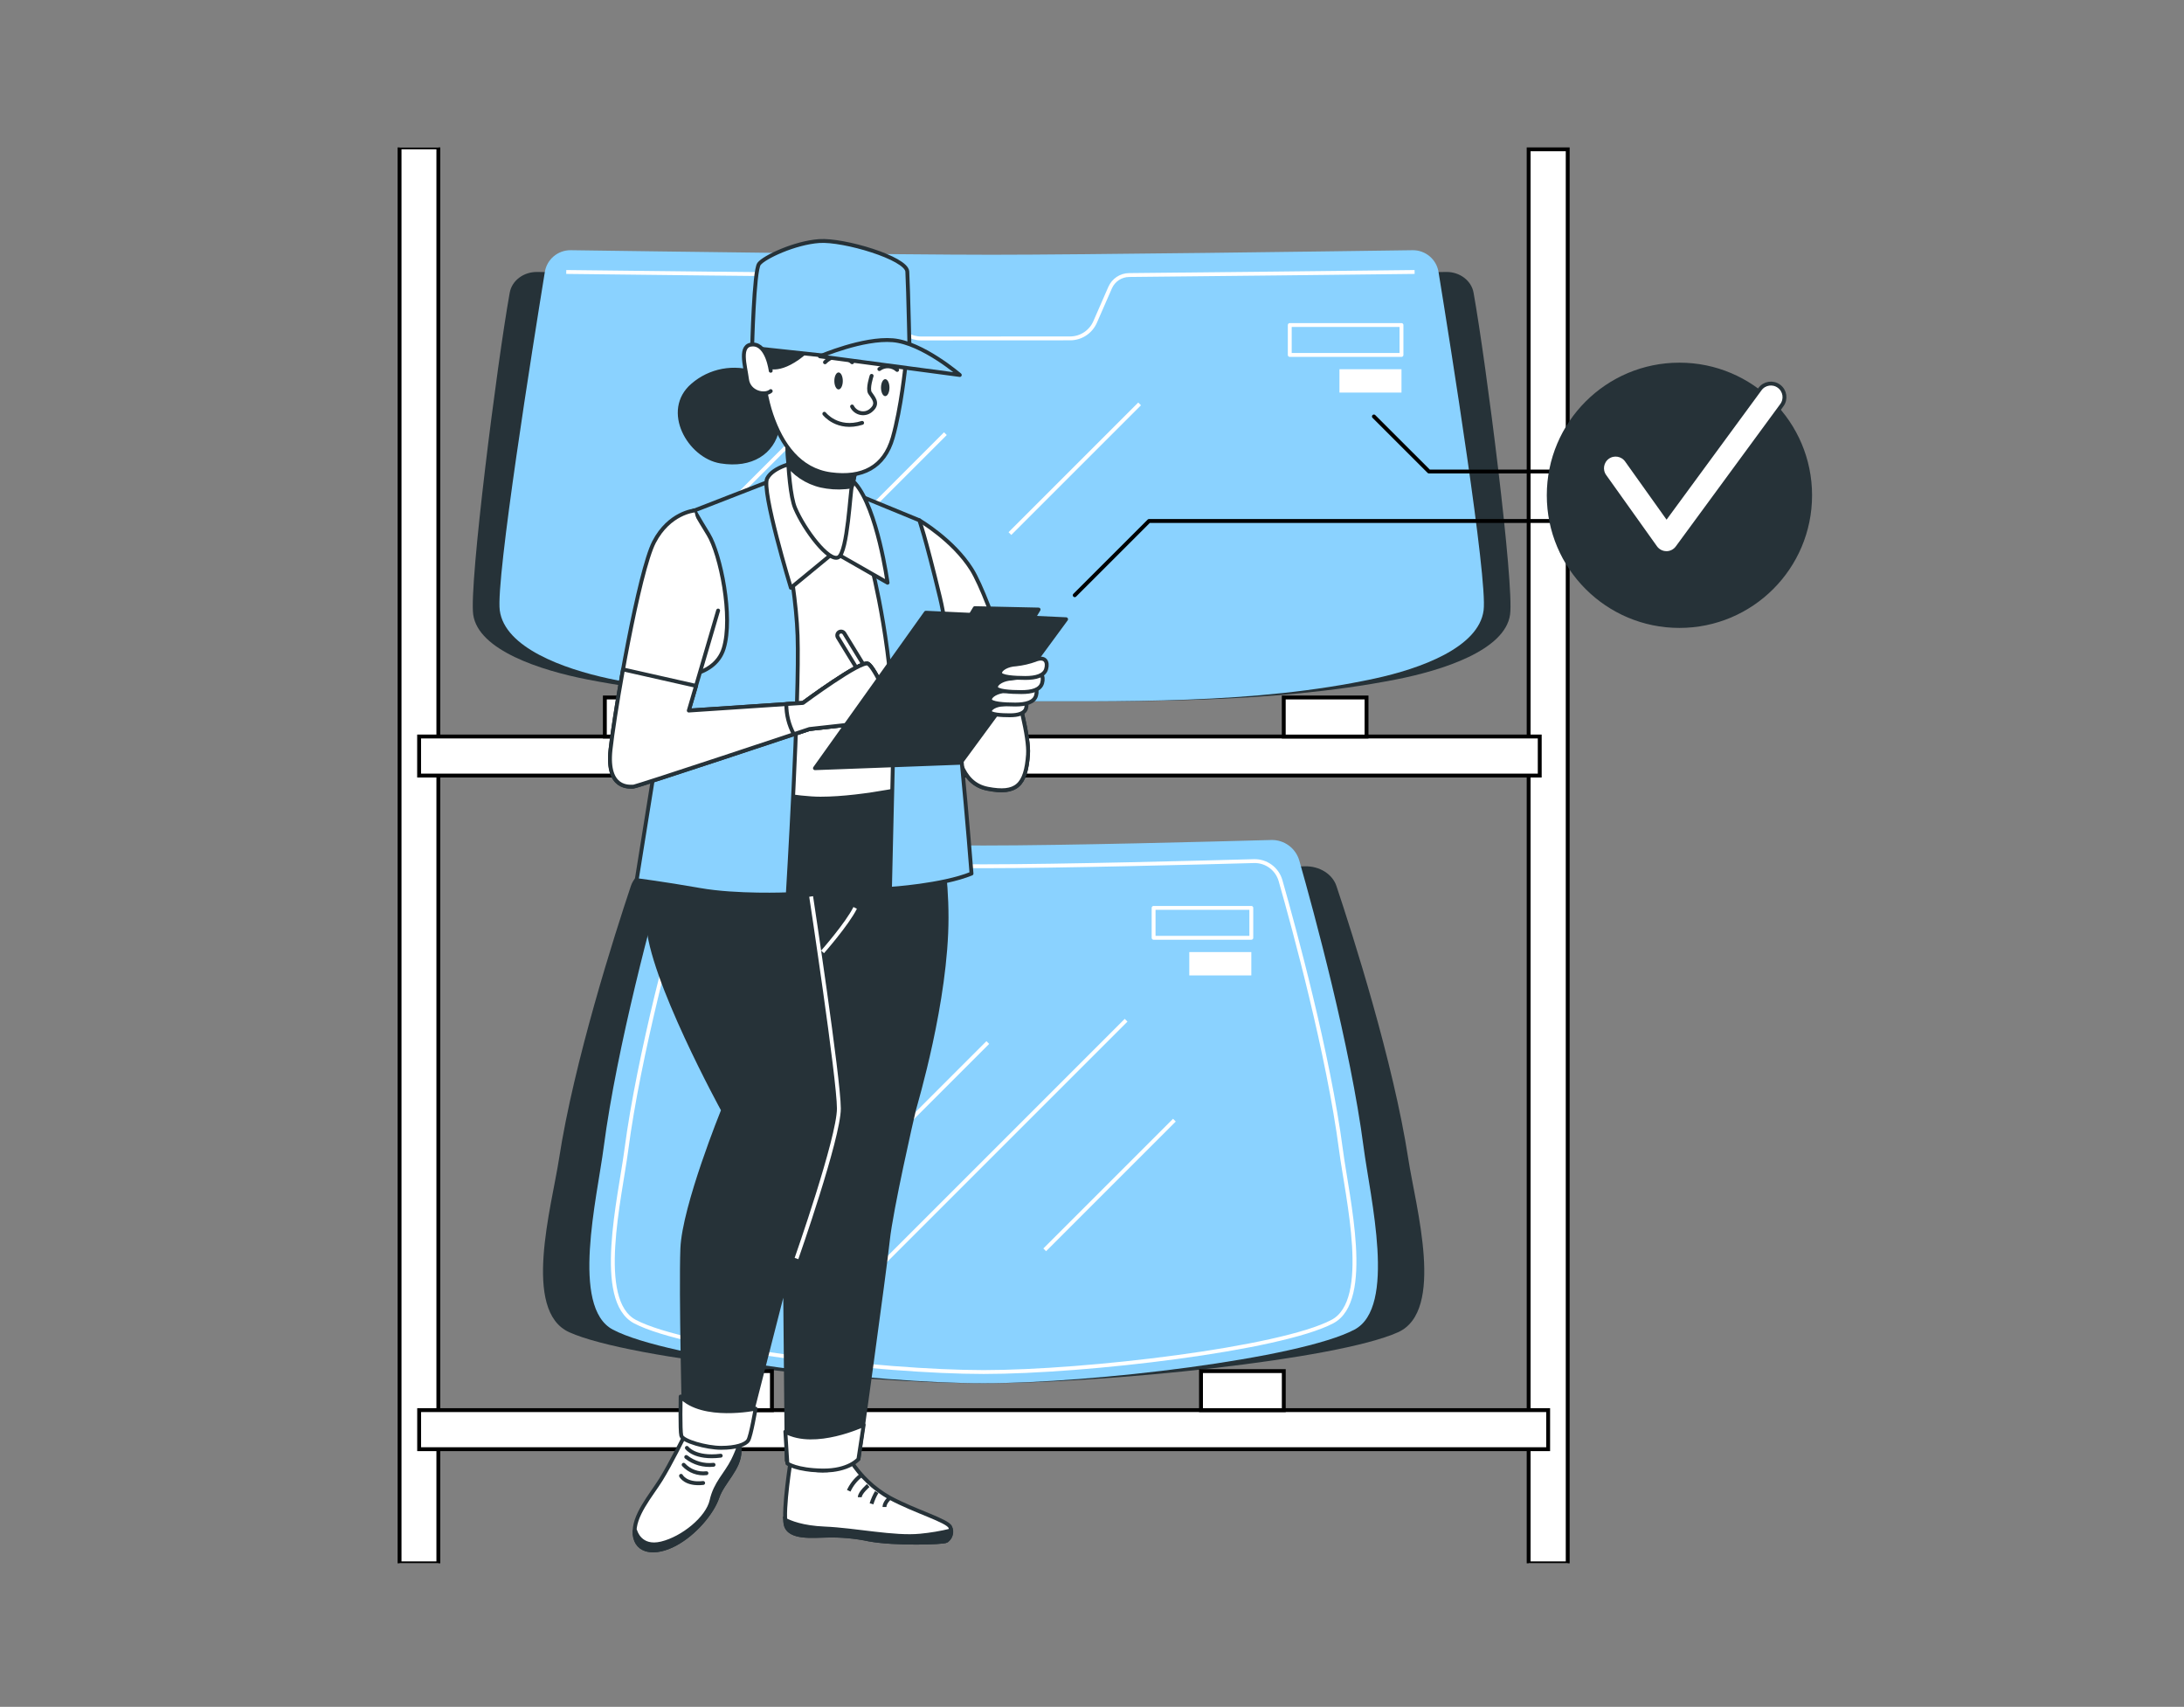
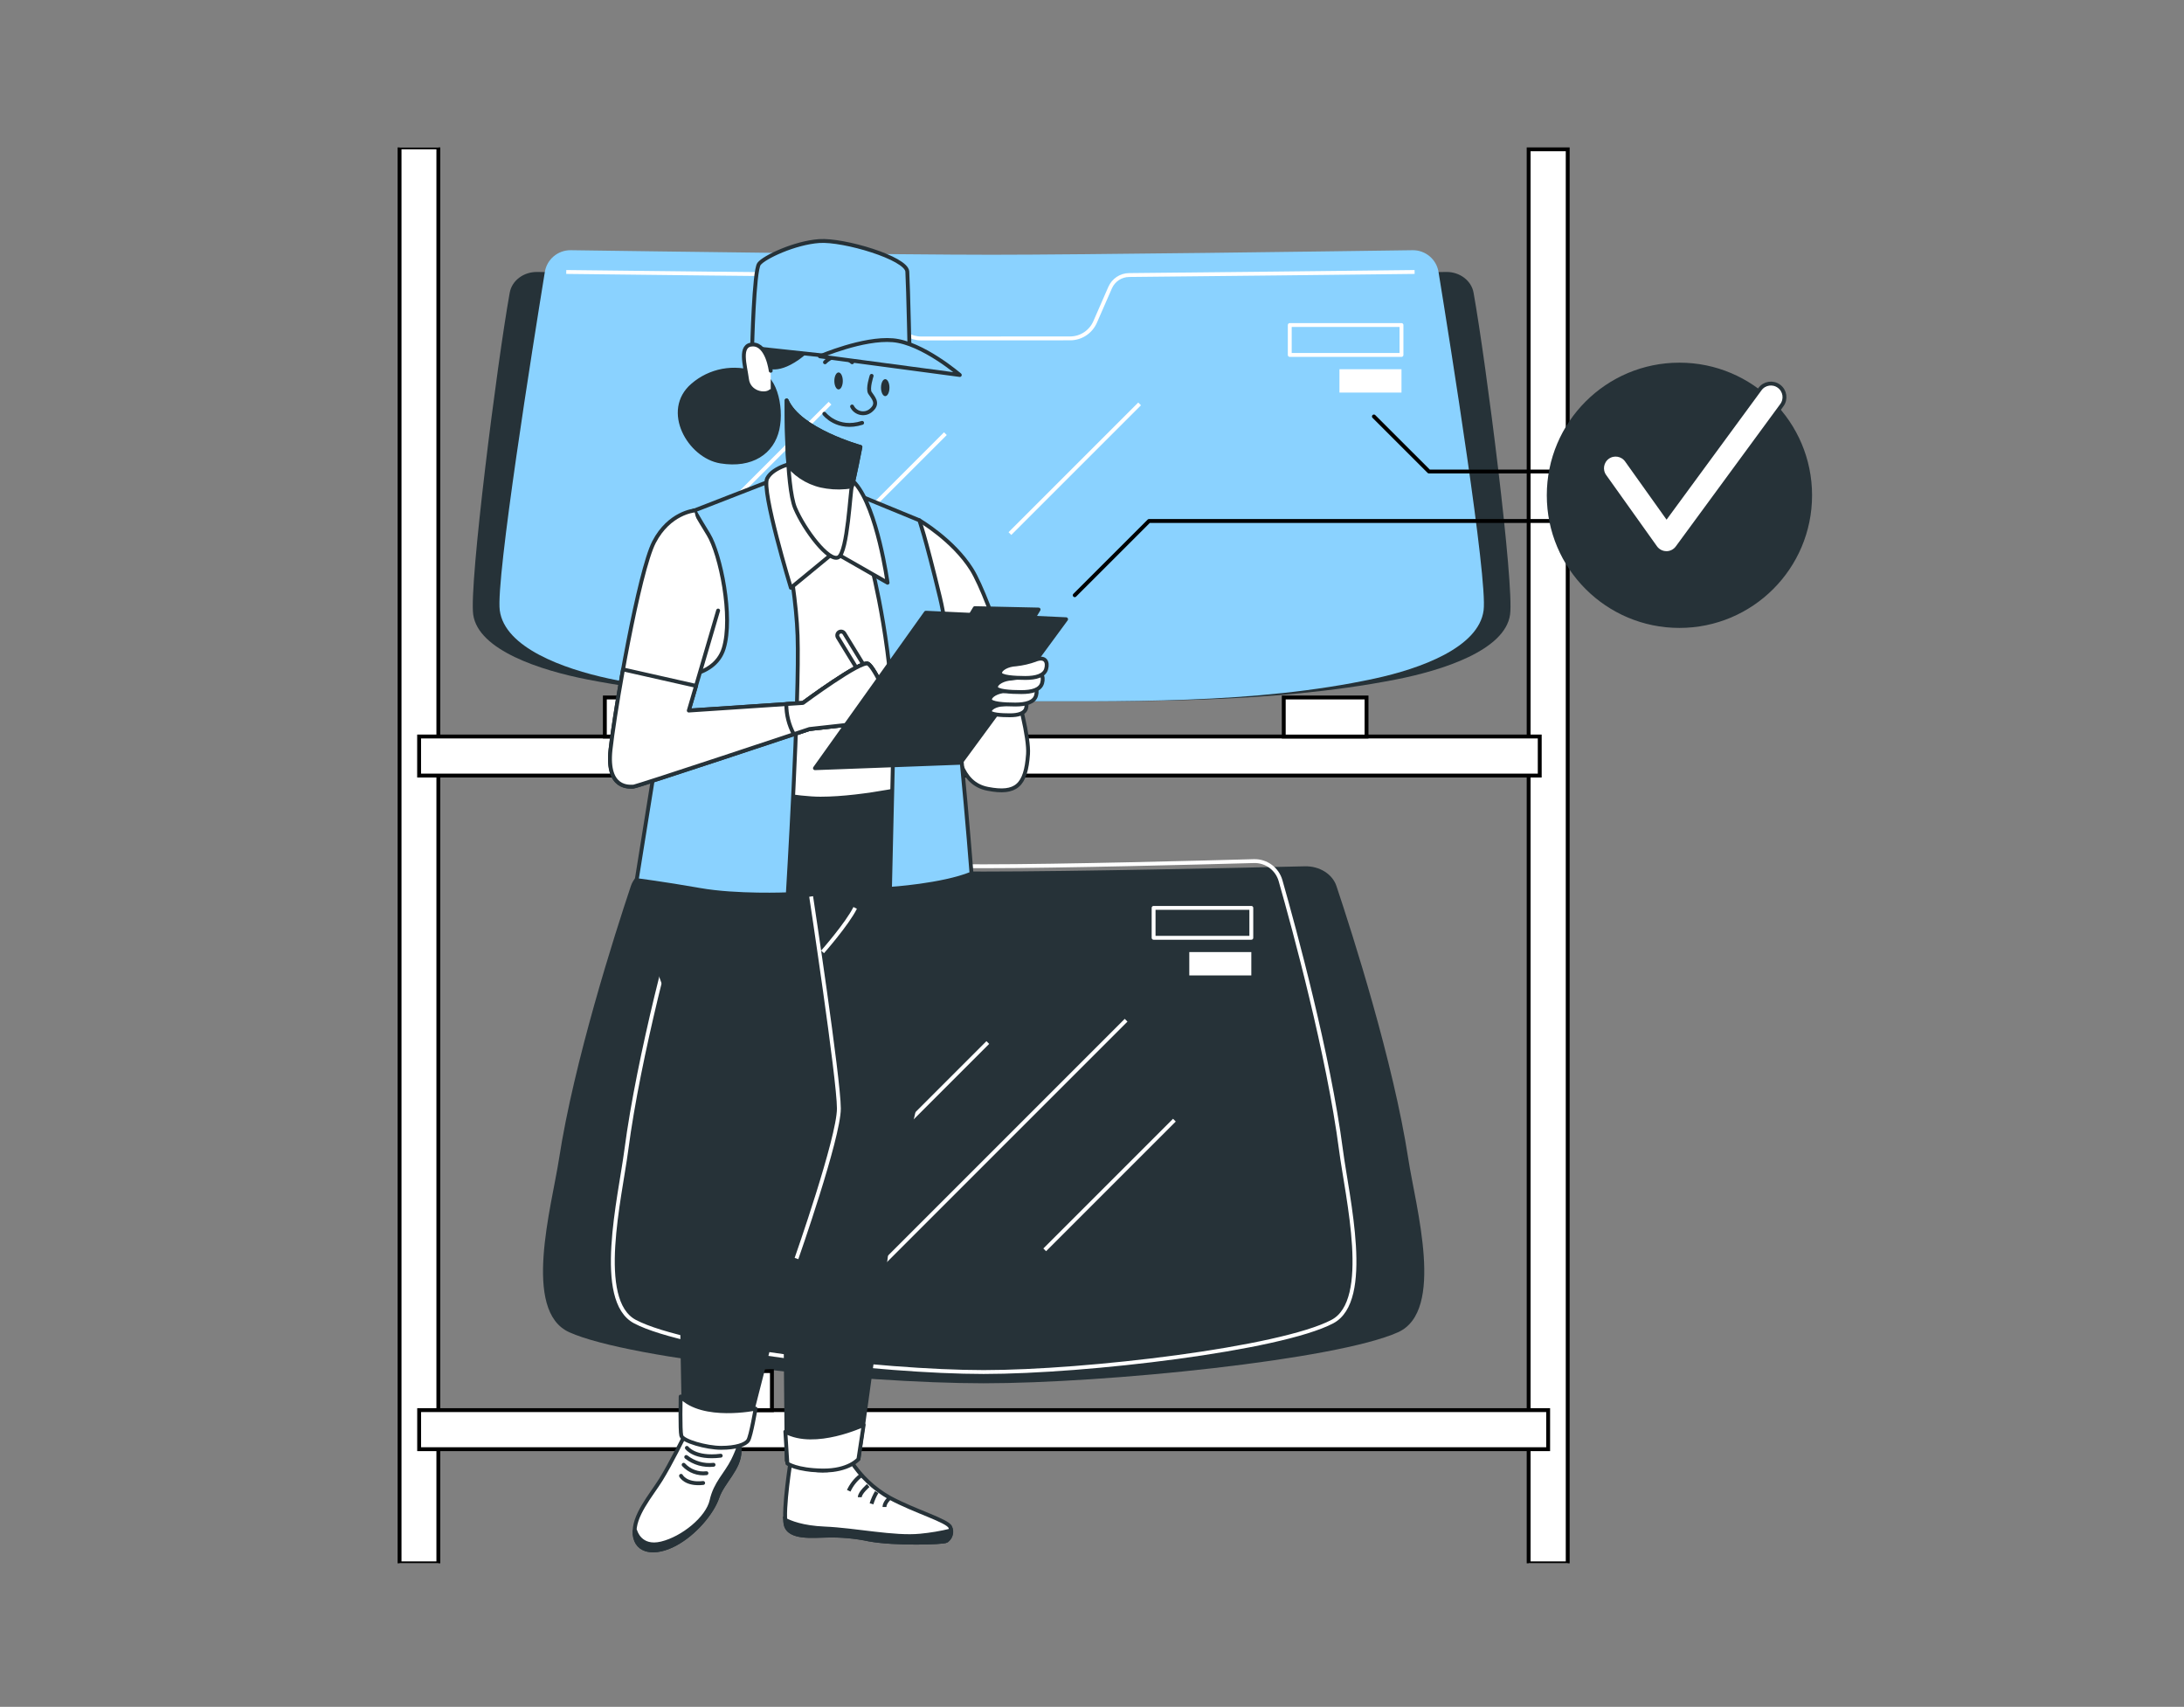
<svg xmlns="http://www.w3.org/2000/svg" width="563" height="440" viewBox="0 0 563 440" fill="none">
  <rect x="0" y="0" width="563" height="440" fill="#808080" stroke="none" />
  <g clip-path="url(#clip0_1_1235)">
    <path d="M363.03 298.71C359.19 273.73 348.72 240.99 344.51 228.4C343.48 225.32 340.14 223.23 336.38 223.32C320.18 223.7 276.93 224.67 253.57 224.67C230.21 224.67 186.96 223.7 170.76 223.32C167 223.23 163.66 225.33 162.63 228.4C158.42 240.98 147.95 273.73 144.11 298.71C142.2 311.1 134.53 337.94 146.76 343.44C162.65 350.58 222.24 356.59 253.57 356.59C284.9 356.59 344.49 350.58 360.38 343.44C372.61 337.95 364.93 311.1 363.03 298.71Z" fill="#263238" />
    <path d="M379.86 75.45C379.3 72.33 376.3 70.06 372.8 70.11C351.92 70.38 280.2 71.23 255.63 71.23C231.06 71.23 159.34 70.38 138.46 70.11C134.96 70.07 131.96 72.33 131.4 75.45C128.15 93.48 120.87 150.76 121.99 158.46C123.31 167.62 139.28 172.8 151.54 175.19C184.18 181.56 219.9 180.77 255.63 180.77C291.36 180.77 327.08 181.57 359.72 175.19C371.98 172.8 387.95 167.62 389.27 158.46C390.38 150.76 383.1 93.48 379.86 75.45Z" fill="#263238" />
    <path d="M113 38H103V403H113V38Z" fill="white" stroke="black" />
    <path d="M404.13 38.49H394.06V403H404.13V38.49Z" fill="white" stroke="black" />
    <path d="M108.05 363.51V373.58H399.09V363.51H108.05Z" fill="white" stroke="black" />
    <path d="M108.04 189.86V199.93L396.92 199.93V189.86L108.04 189.86Z" fill="white" stroke="black" />
    <path d="M155.92 179.8V189.87H177.26V179.8H155.92Z" fill="white" stroke="black" />
    <path d="M330.93 179.8V189.87H352.27V179.8H330.93Z" fill="white" stroke="black" />
    <path d="M177.65 353.45V363.52H198.99V353.45H177.65Z" fill="white" stroke="black" />
-     <path d="M309.6 353.45V363.52H330.94V353.45H309.6Z" fill="white" stroke="black" />
    <path d="M370.83 70.11C370.3 66.84 367.45 64.45 364.13 64.5C344.32 64.78 278.95 65.67 255.64 65.67C232.33 65.67 166.96 64.78 147.15 64.5C143.83 64.45 140.98 66.84 140.45 70.11C137.37 89.06 127.77 149.24 128.83 157.33C130.09 166.96 145.24 172.39 156.87 174.91C187.84 181.61 221.74 180.77 255.64 180.77C289.54 180.77 323.44 181.61 354.41 174.91C366.05 172.39 381.2 166.96 382.45 157.33C383.51 149.24 373.91 89.06 370.83 70.11Z" fill="#8AD2FF" />
    <path d="M364.66 70.11C354.55 70.25 304.77 70.76 291.07 70.9C288.94 70.92 287.03 72.19 286.17 74.15L282.3 83.01C281.18 85.57 278.65 87.23 275.86 87.23L237.46 87.25C234.82 87.25 232.41 85.78 231.2 83.43L226.29 73.86C225.37 72.07 223.55 70.94 221.54 70.92C207.99 70.78 156.31 70.26 145.97 70.11" stroke="white" />
-     <path d="M351.52 295.76C348.08 269.51 338.71 235.1 334.95 221.88C334.03 218.64 331.04 216.44 327.67 216.54C313.17 216.94 274.48 217.96 253.57 217.96C232.66 217.96 193.97 216.94 179.47 216.54C176.11 216.45 173.12 218.65 172.19 221.88C168.43 235.1 159.06 269.51 155.62 295.76C153.92 308.78 147.05 336.98 157.99 342.76C172.21 350.26 225.53 356.58 253.57 356.58C281.61 356.58 334.93 350.26 349.15 342.76C360.09 336.99 353.22 308.78 351.52 295.76Z" fill="#8AD2FF" />
    <path d="M345.69 296.49C342.46 271.8 333.64 239.44 330.1 227.01C329.23 223.97 326.42 221.9 323.26 221.98C309.63 222.36 273.23 223.31 253.57 223.31C233.91 223.31 197.51 222.35 183.88 221.98C180.72 221.89 177.9 223.96 177.04 227.01C173.5 239.45 164.69 271.81 161.45 296.49C159.85 308.73 153.39 335.26 163.68 340.69C177.05 347.75 227.2 353.69 253.57 353.69C279.94 353.69 330.09 347.75 343.46 340.69C353.75 335.26 347.29 308.73 345.69 296.49Z" stroke="white" stroke-miterlimit="10" />
    <path d="M254.64 268.75L226.08 297.31" stroke="white" />
    <path d="M302.74 288.76L269.31 322.19" stroke="white" />
    <path d="M290.29 263L219 334.29" stroke="white" />
    <path d="M213.96 103.94L185.4 132.5" stroke="white" />
    <path d="M293.77 104.12L260.34 137.55" stroke="white" />
    <path d="M243.71 111.79L196.65 158.85" stroke="white" />
    <path d="M361.28 83.79H332.48V91.5H361.28V83.79Z" stroke="white" stroke-linecap="round" stroke-linejoin="round" />
    <path d="M361.28 95.18H345.29V101.2H361.28V95.18Z" fill="white" />
    <path d="M322.57 234.04H297.38V241.75H322.57V234.04Z" stroke="white" stroke-linecap="round" stroke-linejoin="round" />
    <path d="M322.57 245.43H306.58V251.45H322.57V245.43Z" fill="white" />
    <path d="M176.4 370.23C176.4 370.23 172.87 377.4 170.35 381.45C167.83 385.5 163.14 390.83 163.62 395.52C164.1 400.21 168.98 400.72 174.01 398.04C179.04 395.37 183.56 390 184.94 385.97C186.32 381.94 190.64 378.6 190.64 374.07C190.64 369.54 190.3 369.03 188.63 368.54C186.96 368.05 178.07 367.36 176.4 370.21V370.23Z" fill="white" stroke="#263238" stroke-linecap="round" stroke-linejoin="round" />
    <path d="M190.64 374.08V372.34C190.18 373.74 189.61 375.11 188.96 376.43C187.11 380.12 184.43 382.32 183.43 386.82C182.43 391.33 176.06 396.54 170.52 397.88C164.99 399.22 163.79 394.7 163.79 394.7H163.59C163.57 394.98 163.57 395.26 163.59 395.54C164.09 400.23 168.95 400.74 173.98 398.06C179.01 395.39 183.53 390.02 184.91 385.99C186.29 381.96 190.64 378.6 190.64 374.08Z" fill="#263238" stroke="#263238" stroke-linecap="round" stroke-linejoin="round" />
    <path d="M177.07 373.24C177.07 373.24 179.09 376.09 185.79 375.26" stroke="#263238" stroke-linecap="round" stroke-linejoin="round" />
    <path d="M176.9 375.59C178.89 377.16 181.42 377.88 183.94 377.6" stroke="#263238" stroke-linecap="round" stroke-linejoin="round" />
    <path d="M176.23 377.6C176.97 378.4 177.89 379.02 178.91 379.39C179.93 379.77 181.03 379.9 182.11 379.77" stroke="#263238" stroke-linecap="round" stroke-linejoin="round" />
    <path d="M175.56 380.45C175.56 380.45 176.74 382.8 181.26 382.29" stroke="#263238" stroke-linecap="round" stroke-linejoin="round" />
    <path d="M219.3 376.56C221.82 380.53 225.29 383.81 229.39 386.11C235.92 389.63 244.31 392 244.97 393.68C245.25 394.29 245.3 394.98 245.12 395.63C244.94 396.28 244.53 396.83 243.97 397.21C243.13 397.71 230.73 398.05 224.19 396.87C220.5 396.08 216.73 395.74 212.97 395.86C209.95 395.86 203.42 396.7 202.58 393.01C201.74 389.32 203.92 375.92 203.92 375.92C203.92 375.92 213.77 378.78 219.31 376.57L219.3 376.56Z" fill="white" stroke="#263238" stroke-miterlimit="10" />
    <path d="M243.93 397.21C244.36 396.92 244.71 396.52 244.92 396.05C245.13 395.58 245.21 395.05 245.14 394.54C242.54 395.17 239.89 395.62 237.23 395.87C230.5 396.54 220.47 394.36 212.59 394.03C206.81 393.79 203.64 392.45 202.37 391.77C202.39 392.19 202.45 392.61 202.53 393.02C203.37 396.71 209.9 395.87 212.92 395.87C216.69 395.75 220.46 396.09 224.15 396.88C230.68 398.05 243.08 397.71 243.93 397.22V397.21Z" fill="#263238" stroke="#263238" stroke-miterlimit="10" />
    <path d="M221.81 380.45C220.52 381.48 219.48 382.8 218.79 384.3" stroke="#263238" stroke-miterlimit="10" />
    <path d="M223.82 382.95C223.82 382.95 221.64 384.8 221.64 385.97" stroke="#263238" stroke-miterlimit="10" />
    <path d="M226 384.64C225.44 385.59 224.99 386.6 224.66 387.66" stroke="#263238" stroke-miterlimit="10" />
    <path d="M229.35 386.14C229.35 386.14 228 387.32 228 388.49" stroke="#263238" stroke-miterlimit="10" />
    <path d="M171.97 198.59C171.97 198.59 166.64 223.96 167.06 237.83C167.48 251.7 186.4 286.18 186.4 286.18C186.4 286.18 176.31 310.98 175.89 321.91C175.47 332.84 176.33 368.03 176.33 368.03C176.33 368.03 180.53 370.47 184.34 370.47C188.15 370.47 192.7 368.55 192.7 368.55L202.38 330.71L202.8 376.53C205.6 378.19 208.8 379.06 212.05 379.05C215.36 379.03 218.59 378 221.3 376.11C221.3 376.11 228.03 327.76 228.87 319.78C229.71 311.79 235.18 287.83 235.6 286.15C236.02 284.47 244.01 257.98 244.01 236.54C244.01 215.1 237.85 202.21 237.85 202.21C237.85 202.21 216.27 197.44 200.29 197.02C190.83 196.76 181.36 197.28 171.99 198.58L171.97 198.59Z" fill="#263238" stroke="#263238" stroke-linecap="round" stroke-linejoin="round" />
    <path d="M205.32 324.43C205.32 324.43 216.25 293.32 216.25 285.75C216.25 278.18 209.1 231.1 209.1 231.1" stroke="white" stroke-miterlimit="10" />
    <path d="M212.04 245.39C212.04 245.39 218.35 238.24 220.45 234.04" stroke="white" stroke-miterlimit="10" />
    <path d="M236.99 134.13C236.99 134.13 245.67 139.17 250.44 146.74C255.21 154.31 265.57 186.26 265.01 194.38C264.45 202.5 261.93 204.76 254.64 203.35C247.35 201.95 246.8 193.82 245.11 187.1C243.43 180.37 234.46 137.77 234.46 137.77L234.18 133.84L236.98 134.13H236.99Z" fill="white" stroke="#263238" stroke-linecap="round" stroke-linejoin="round" />
-     <path d="M265.01 194.38C265.3 190.24 262.75 179.92 259.55 169.79L241.82 172.25C243.31 179.14 244.59 184.94 245.12 187.08C246.8 193.81 247.36 201.93 254.65 203.33C261.94 204.73 264.46 202.51 265.02 194.38H265.01Z" fill="white" stroke="#263238" stroke-linecap="round" stroke-linejoin="round" />
    <path d="M178.97 131.61C178.97 131.61 172.24 133.01 170.56 144.78C168.88 156.55 172.81 175.89 172.81 175.89L171.97 198.59C171.97 198.59 199.99 205.88 211.49 205.88C222.99 205.88 237.83 202.24 237.83 202.24C237.83 202.24 231.67 145.62 230.54 140.86C229.41 136.1 224.38 131.33 220.17 128.25C215.97 125.17 205.31 125.44 199.15 127.12C192.99 128.8 184.29 132.16 184.29 132.16L178.97 131.6V131.61Z" fill="white" stroke="#263238" stroke-linecap="round" stroke-linejoin="round" />
    <path d="M199.15 123.75C199.15 123.75 205.04 147.58 205.6 163.83C206.16 180.08 203.08 230.53 203.08 230.53C203.08 230.53 189.9 231.09 180.38 229.41C170.85 227.73 164.12 226.89 164.12 226.89L172.53 174.48C172.53 174.48 184.02 175.32 186.55 167.19C189.07 159.06 185.71 142.81 182.62 137.76C179.53 132.72 178.98 131.6 178.98 131.6L199.16 123.75H199.15Z" fill="#8AD2FF" stroke="#263238" stroke-linecap="round" stroke-linejoin="round" />
    <path d="M224.65 145.9C224.65 145.9 230.82 169.44 230.26 192.98C229.7 216.52 229.42 229.13 229.42 229.13C229.42 229.13 242.87 228.29 250.44 225.2C250.44 225.2 246.24 170.27 242.31 154.01C238.38 137.75 236.99 134.12 236.99 134.12L221.29 127.67L224.65 145.89V145.9Z" fill="#8AD2FF" stroke="#263238" stroke-linecap="round" stroke-linejoin="round" />
    <path d="M205.19 119.18C205.19 119.18 199.3 120.27 197.76 123.33C196.21 126.39 203.88 151.53 203.88 151.53L215.03 142.35L228.8 150.22C228.8 150.22 226.18 131.2 220.49 124.64C214.81 118.08 205.19 119.17 205.19 119.17V119.18Z" fill="white" stroke="#263238" stroke-linecap="round" stroke-linejoin="round" />
    <path d="M202.78 103.23C202.78 103.23 202.56 125.3 204.97 130.98C207.37 136.66 213.71 144.97 216.12 143.66C218.52 142.35 219.18 126.39 219.62 125.3C220.06 124.21 221.81 115.21 221.81 115.21C221.81 115.21 206.07 110.87 202.79 103.24L202.78 103.23Z" fill="white" stroke="#263238" stroke-linecap="round" stroke-linejoin="round" />
    <path d="M202.78 103.23C202.78 103.23 202.7 112.09 203.24 120.05C205.75 123.02 209.27 124.95 213.13 125.46C215.28 125.78 217.46 125.76 219.6 125.38C219.6 125.36 219.6 125.34 219.6 125.32C220.04 124.23 221.79 115.23 221.79 115.23C221.79 115.23 206.07 110.87 202.79 103.23H202.78Z" fill="#263238" stroke="#263238" stroke-linecap="round" stroke-linejoin="round" />
    <path d="M227.38 179.17L225.7 180.2L215.97 164.3C215.84 164.08 215.8 163.81 215.86 163.56C215.92 163.31 216.08 163.09 216.3 162.95C216.41 162.88 216.53 162.84 216.66 162.82C216.79 162.8 216.92 162.8 217.04 162.83C217.16 162.86 217.28 162.91 217.39 162.99C217.49 163.07 217.58 163.16 217.65 163.27L227.39 179.17H227.38Z" fill="white" stroke="#263238" stroke-linecap="round" stroke-linejoin="round" />
    <path d="M178.97 131.61C178.97 131.61 172.52 132.17 168.6 139.73C164.68 147.3 158.51 182.9 157.38 193.26C156.25 203.63 162.42 202.79 163.27 202.79C164.12 202.79 208.67 187.94 208.67 187.94L223.8 186.26C223.8 186.26 222.12 187.66 223.52 187.66C224.92 187.66 227.72 184.86 228.84 183.18C229.96 181.5 225.48 172.25 223.8 171.13C222.12 170.01 206.98 181.22 206.98 181.22L177.55 183.18L185.12 157.39" fill="white" />
    <path d="M178.97 131.61C178.97 131.61 172.52 132.17 168.6 139.73C164.68 147.3 158.51 182.9 157.38 193.26C156.25 203.63 162.42 202.79 163.27 202.79C164.12 202.79 208.67 187.94 208.67 187.94L223.8 186.26C223.8 186.26 222.12 187.66 223.52 187.66C224.92 187.66 227.72 184.86 228.84 183.18C229.96 181.5 225.48 172.25 223.8 171.13C222.12 170.01 206.98 181.22 206.98 181.22L177.55 183.18L185.12 157.39" stroke="#263238" stroke-linecap="round" stroke-linejoin="round" />
    <path d="M223.81 171.12C222.13 169.99 206.99 181.21 206.99 181.21L177.56 183.17L179.43 176.81L160.6 172.56C159.04 181.19 157.83 189.17 157.38 193.25C156.26 203.62 162.42 202.78 163.27 202.78C164.12 202.78 208.67 187.93 208.67 187.93L223.81 186.25C223.81 186.25 222.13 187.65 223.53 187.65C224.93 187.65 227.73 184.85 228.85 183.17C229.97 181.49 225.49 172.24 223.81 171.12Z" fill="white" stroke="#263238" stroke-linecap="round" stroke-linejoin="round" />
    <path d="M223.81 171.12C222.13 169.99 206.99 181.21 206.99 181.21L202.7 181.49C202.68 184.21 203.35 186.88 204.64 189.27L208.67 187.93L223.81 186.25C223.81 186.25 222.13 187.65 223.53 187.65C224.93 187.65 227.73 184.85 228.85 183.17C229.97 181.49 225.49 172.24 223.81 171.12Z" fill="white" stroke="#263238" stroke-linecap="round" stroke-linejoin="round" />
    <path d="M238.67 157.95L210.08 198.03L247.64 196.63L274.82 159.63L238.67 157.95Z" fill="#263238" stroke="#263238" stroke-linecap="round" stroke-linejoin="round" />
    <path d="M251.29 156.77L249.1 160.42L265.54 160.79L267.73 157.13L251.29 156.77Z" fill="#263238" stroke="#263238" stroke-linecap="round" stroke-linejoin="round" />
    <path d="M262.4 180.69C261.11 181.16 259.77 181.47 258.4 181.62C256.72 181.7 255.17 182.55 255.17 183.39C255.17 184.23 258.17 184.39 260.32 184.39C262.47 184.39 264.16 183.93 264.52 182.54C264.88 181.15 264.39 179.92 262.39 180.69H262.4Z" fill="white" stroke="#263238" stroke-linecap="round" stroke-linejoin="round" />
    <path d="M264.33 176.93C262.7 177.53 261.01 177.92 259.29 178.11C257.15 178.2 255.2 179.28 255.2 180.35C255.2 181.42 259 181.62 261.73 181.62C264.46 181.62 266.61 181.04 267.09 179.28C267.58 177.52 266.87 175.96 264.33 176.93Z" fill="white" stroke="#263238" stroke-linecap="round" stroke-linejoin="round" />
    <path d="M265.89 173.72C264.26 174.32 262.57 174.71 260.85 174.9C258.7 174.99 256.75 176.07 256.75 177.14C256.75 178.21 260.56 178.41 263.29 178.41C266.02 178.41 268.17 177.83 268.65 176.07C269.14 174.31 268.43 172.75 265.89 173.72Z" fill="white" stroke="#263238" stroke-linecap="round" stroke-linejoin="round" />
    <path d="M266.94 170.09C265.31 170.68 263.62 171.07 261.9 171.26C259.76 171.35 257.8 172.43 257.8 173.5C257.8 174.57 261.6 174.77 264.33 174.77C267.06 174.77 269.21 174.18 269.69 172.42C270.18 170.66 269.47 169.11 266.93 170.08L266.94 170.09Z" fill="white" stroke="#263238" stroke-linecap="round" stroke-linejoin="round" />
    <path d="M175.46 360.01C175.46 360.01 175.28 368.72 175.63 370.1C175.97 371.48 182.08 373.23 185.9 373.23C189.72 373.23 192.17 372.39 192.87 371.32C193.57 370.25 194.78 363.13 194.78 363.13C194.78 363.13 181.2 365.94 175.46 360.01Z" fill="white" stroke="#263238" stroke-linecap="round" stroke-linejoin="round" />
    <path d="M194.73 96.23C192 95.27 189.07 95.05 186.23 95.58C183.39 96.12 180.74 97.4 178.56 99.29C170.91 105.85 177.72 117.65 185.77 118.96C193.82 120.27 199.1 116.56 200.41 110.65C201.72 104.75 199.55 96 194.73 96.22V96.23Z" fill="#263238" stroke="#263238" stroke-linecap="round" stroke-linejoin="round" />
-     <path d="M233.41 94.27C233.41 94.27 232.32 105.2 230.13 112.85C227.94 120.5 222.26 123.34 214.16 122.25C206.05 121.16 201.48 114.6 198.86 106.95C196.24 99.3 196.02 88.81 196.02 88.81L233.42 94.28L233.41 94.27Z" fill="white" stroke="#263238" stroke-linecap="round" stroke-linejoin="round" />
    <path d="M197.15 94.05C197.15 94.05 199.77 96.45 205.66 92.3C211.55 88.15 208.72 86.18 208.72 86.18L194.73 87.02L197.15 94.05Z" fill="#263238" stroke="#263238" stroke-linecap="round" stroke-linejoin="round" />
    <path d="M224.69 96.89C224.69 96.89 223.6 100.17 224.25 101.26C224.91 102.35 226.65 103.88 224.69 105.63C224.33 105.98 223.9 106.24 223.43 106.39C222.96 106.54 222.45 106.57 221.96 106.49C221.47 106.41 221 106.21 220.6 105.92C220.2 105.62 219.87 105.24 219.65 104.79" stroke="#263238" stroke-linecap="round" stroke-linejoin="round" />
    <path d="M212.5 106.66C212.5 106.66 215.86 111.02 222.24 109.01" stroke="#263238" stroke-linecap="round" stroke-linejoin="round" />
    <path d="M217.26 98.2C217.26 99.41 216.77 100.39 216.17 100.39C215.57 100.39 215.08 99.41 215.08 98.2C215.08 96.99 215.57 96.01 216.17 96.01C216.77 96.01 217.26 96.99 217.26 98.2Z" fill="#263238" />
    <path d="M229.29 99.93C229.29 101.14 228.8 102.12 228.2 102.12C227.6 102.12 227.11 101.14 227.11 99.93C227.11 98.72 227.6 97.74 228.2 97.74C228.8 97.74 229.29 98.73 229.29 99.93Z" fill="#263238" />
    <path d="M212.67 93.39C212.67 93.39 215.73 89.89 219.67 93.39" stroke="#263238" stroke-linecap="round" stroke-linejoin="round" />
-     <path d="M226.68 95.14C227.35 94.64 228.18 94.39 229.01 94.43C229.85 94.47 230.64 94.8 231.27 95.36" stroke="#263238" stroke-linecap="round" stroke-linejoin="round" />
    <path d="M193.89 89.68L234.55 94.05C234.55 94.05 234.11 73.5 233.89 70.01C233.67 66.52 217.49 61.7 211.19 62.14C204.88 62.58 196.98 66.29 195.67 68.03C194.36 69.76 193.89 89.68 193.89 89.68Z" fill="#8AD2FF" stroke="#263238" stroke-linecap="round" stroke-linejoin="round" />
    <path d="M211.36 91.86L247.42 96.67C247.42 96.67 237.81 88.36 230.16 87.71C222.51 87.05 211.36 91.86 211.36 91.86Z" fill="#8AD2FF" stroke="#263238" stroke-linecap="round" stroke-linejoin="round" />
    <path d="M198.68 95.58C198.68 95.58 197.84 88.8 194.09 88.8C190.34 88.8 192.12 94.27 192.56 97.76C193 101.26 197.15 102.13 198.68 100.82" fill="white" />
    <path d="M198.68 95.58C198.68 95.58 197.84 88.8 194.09 88.8C190.34 88.8 192.12 94.27 192.56 97.76C193 101.26 197.15 102.13 198.68 100.82" stroke="#263238" stroke-linecap="round" stroke-linejoin="round" />
    <path d="M202.45 369.07L202.97 377.26C202.97 377.26 205.28 378.99 212.04 379.08C218.8 379.17 221.29 376.14 221.29 376.14L222.64 367.31C222.64 367.31 210.1 373.25 202.44 369.07H202.45Z" fill="white" stroke="#263238" stroke-linecap="round" stroke-linejoin="round" />
    <path d="M354.17 107.36L368.37 121.55H399.5" stroke="black" stroke-linecap="round" stroke-linejoin="round" />
    <path d="M277.05 153.44L296.2 134.3H400" stroke="black" stroke-linecap="round" stroke-linejoin="round" />
    <path d="M432.93 161.37C451.536 161.37 466.62 146.286 466.62 127.68C466.62 109.074 451.536 93.99 432.93 93.99C414.324 93.99 399.24 109.074 399.24 127.68C399.24 146.286 414.324 161.37 432.93 161.37Z" fill="#263238" stroke="#263238" stroke-linecap="round" stroke-linejoin="round" />
    <path d="M429.58 142.58H429.56C428.44 142.58 427.39 142.03 426.73 141.11L413.63 122.73C412.51 121.16 412.88 118.97 414.45 117.85C416.02 116.73 418.21 117.1 419.33 118.67L429.62 133.11L453.69 100.31C454.83 98.75 457.03 98.41 458.58 99.56C460.14 100.7 460.48 102.89 459.33 104.45L432.39 141.16C431.73 142.06 430.68 142.59 429.57 142.59L429.58 142.58Z" fill="white" stroke="#263238" />
  </g>
  <defs>
    <clipPath id="clip0_1_1235">
      <rect width="378" height="365" fill="white" transform="translate(93 38)" />
    </clipPath>
  </defs>
</svg>